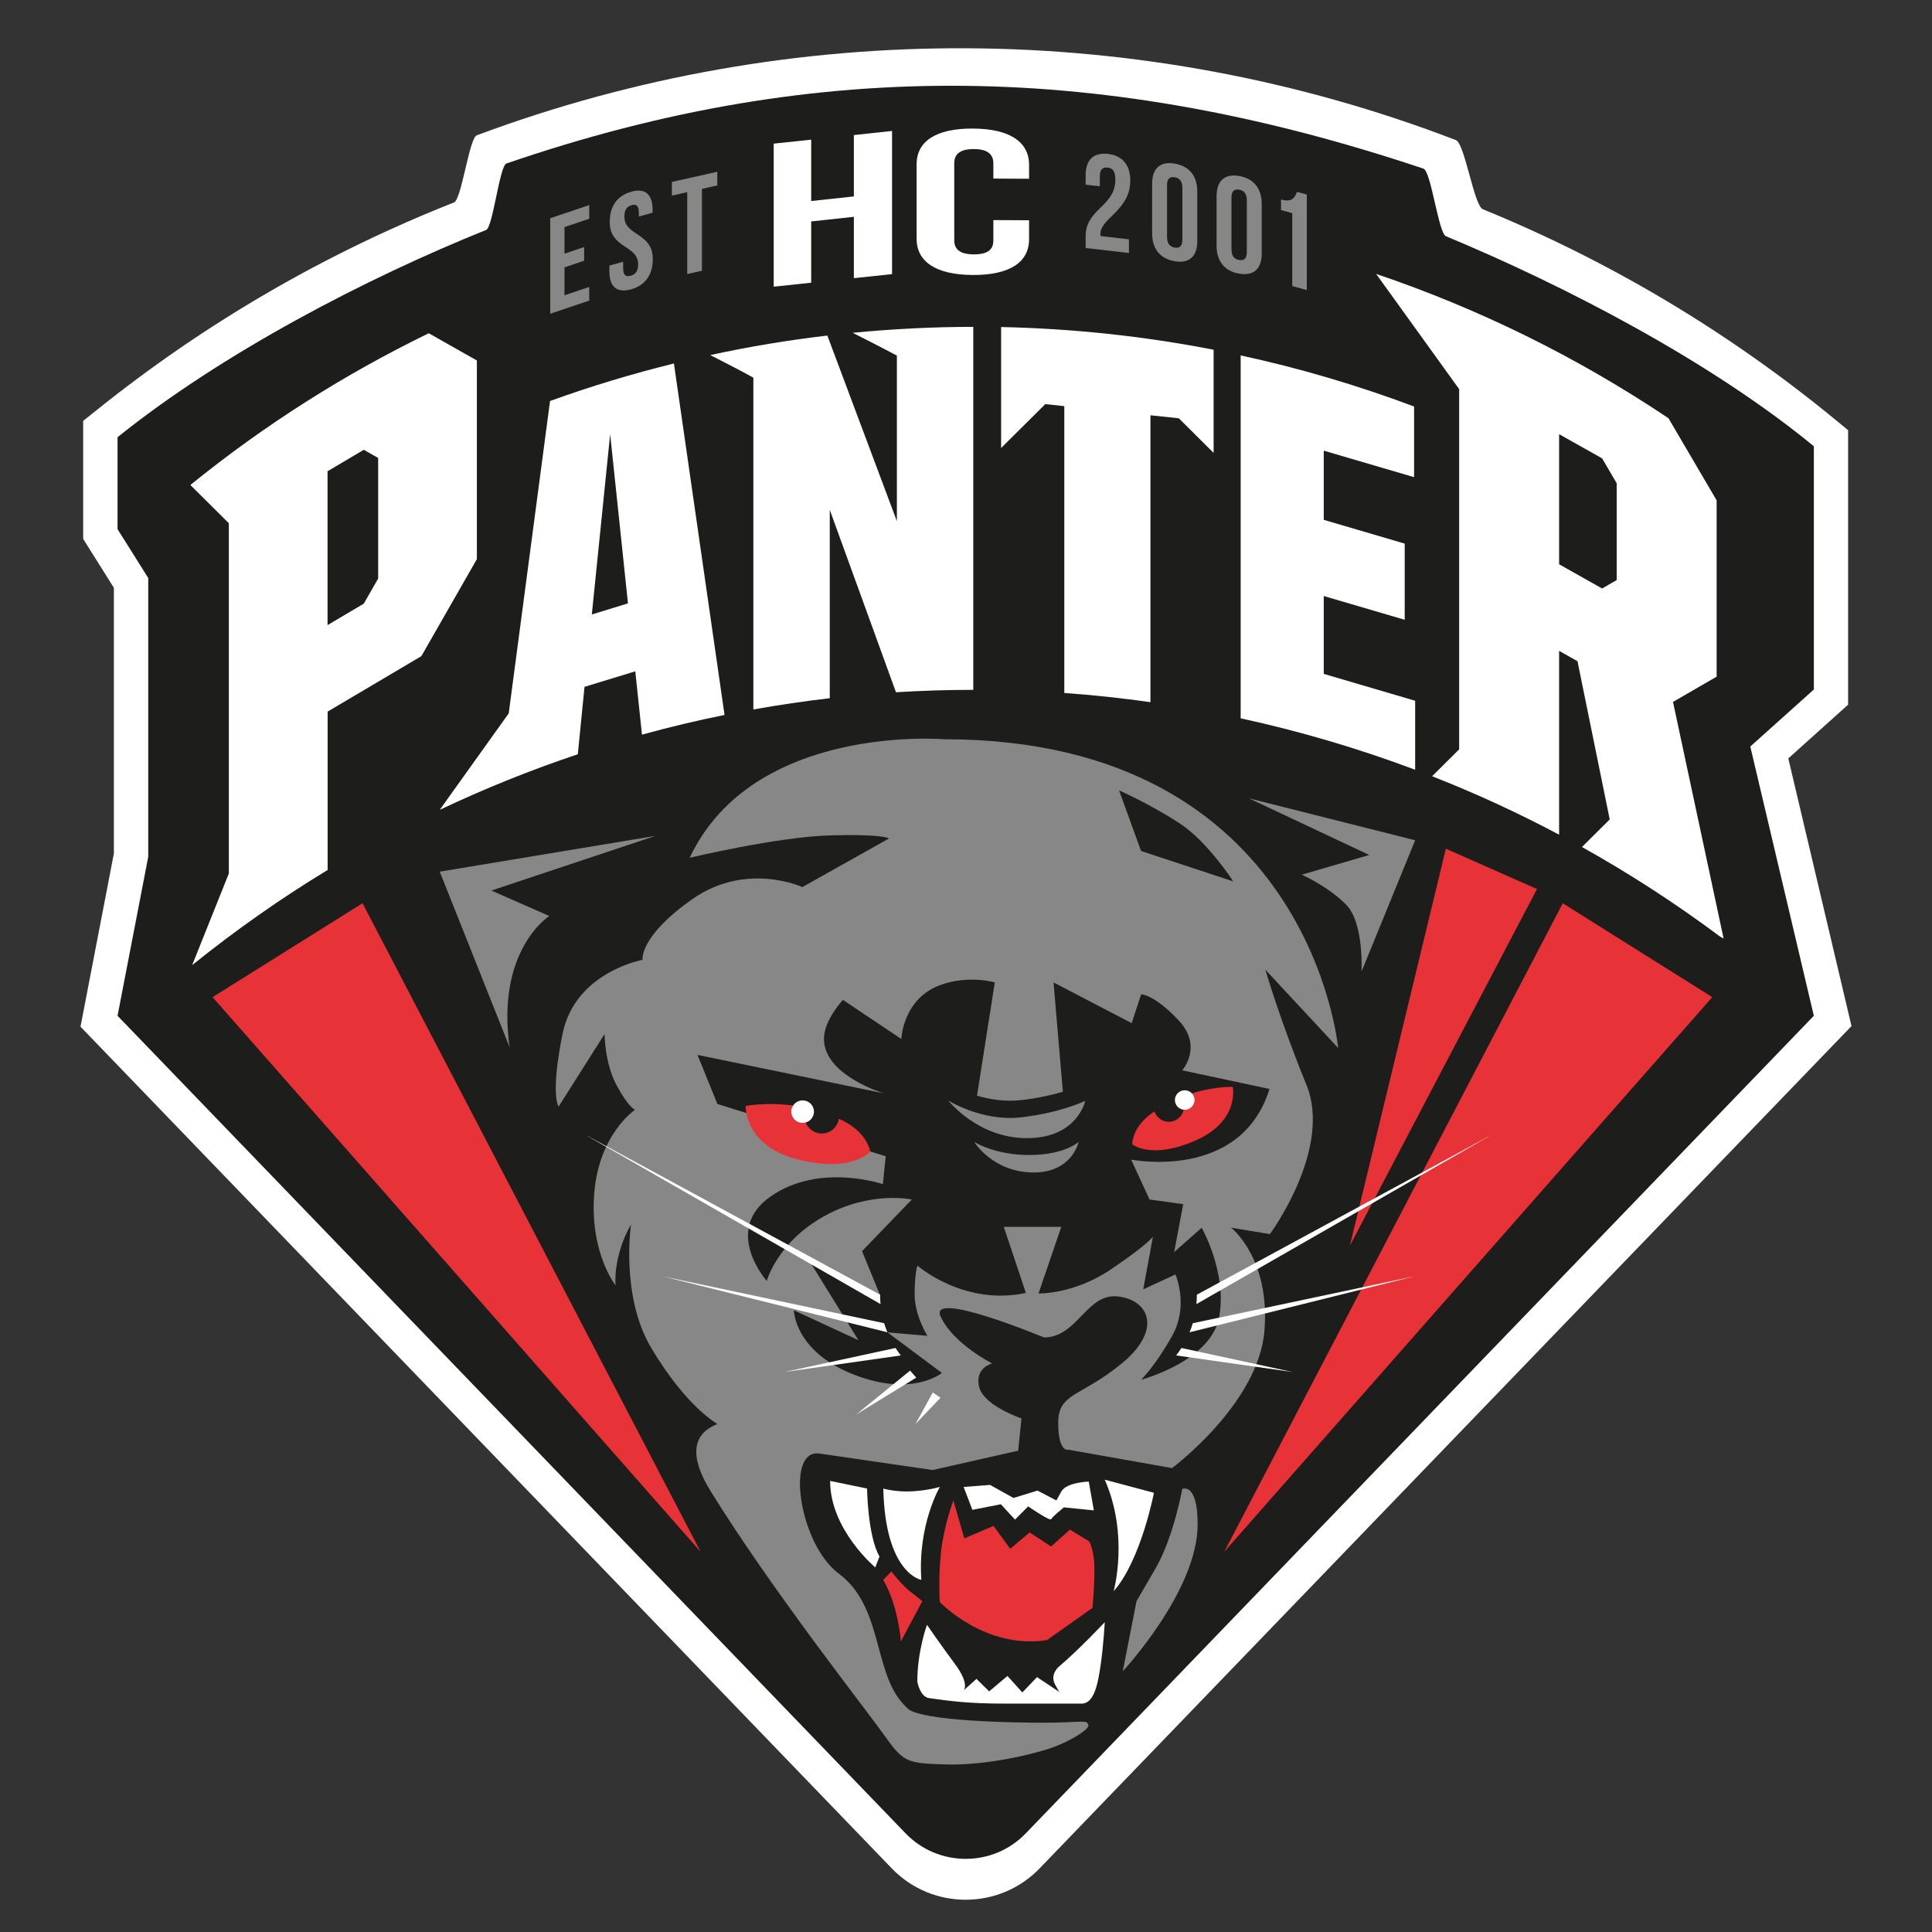
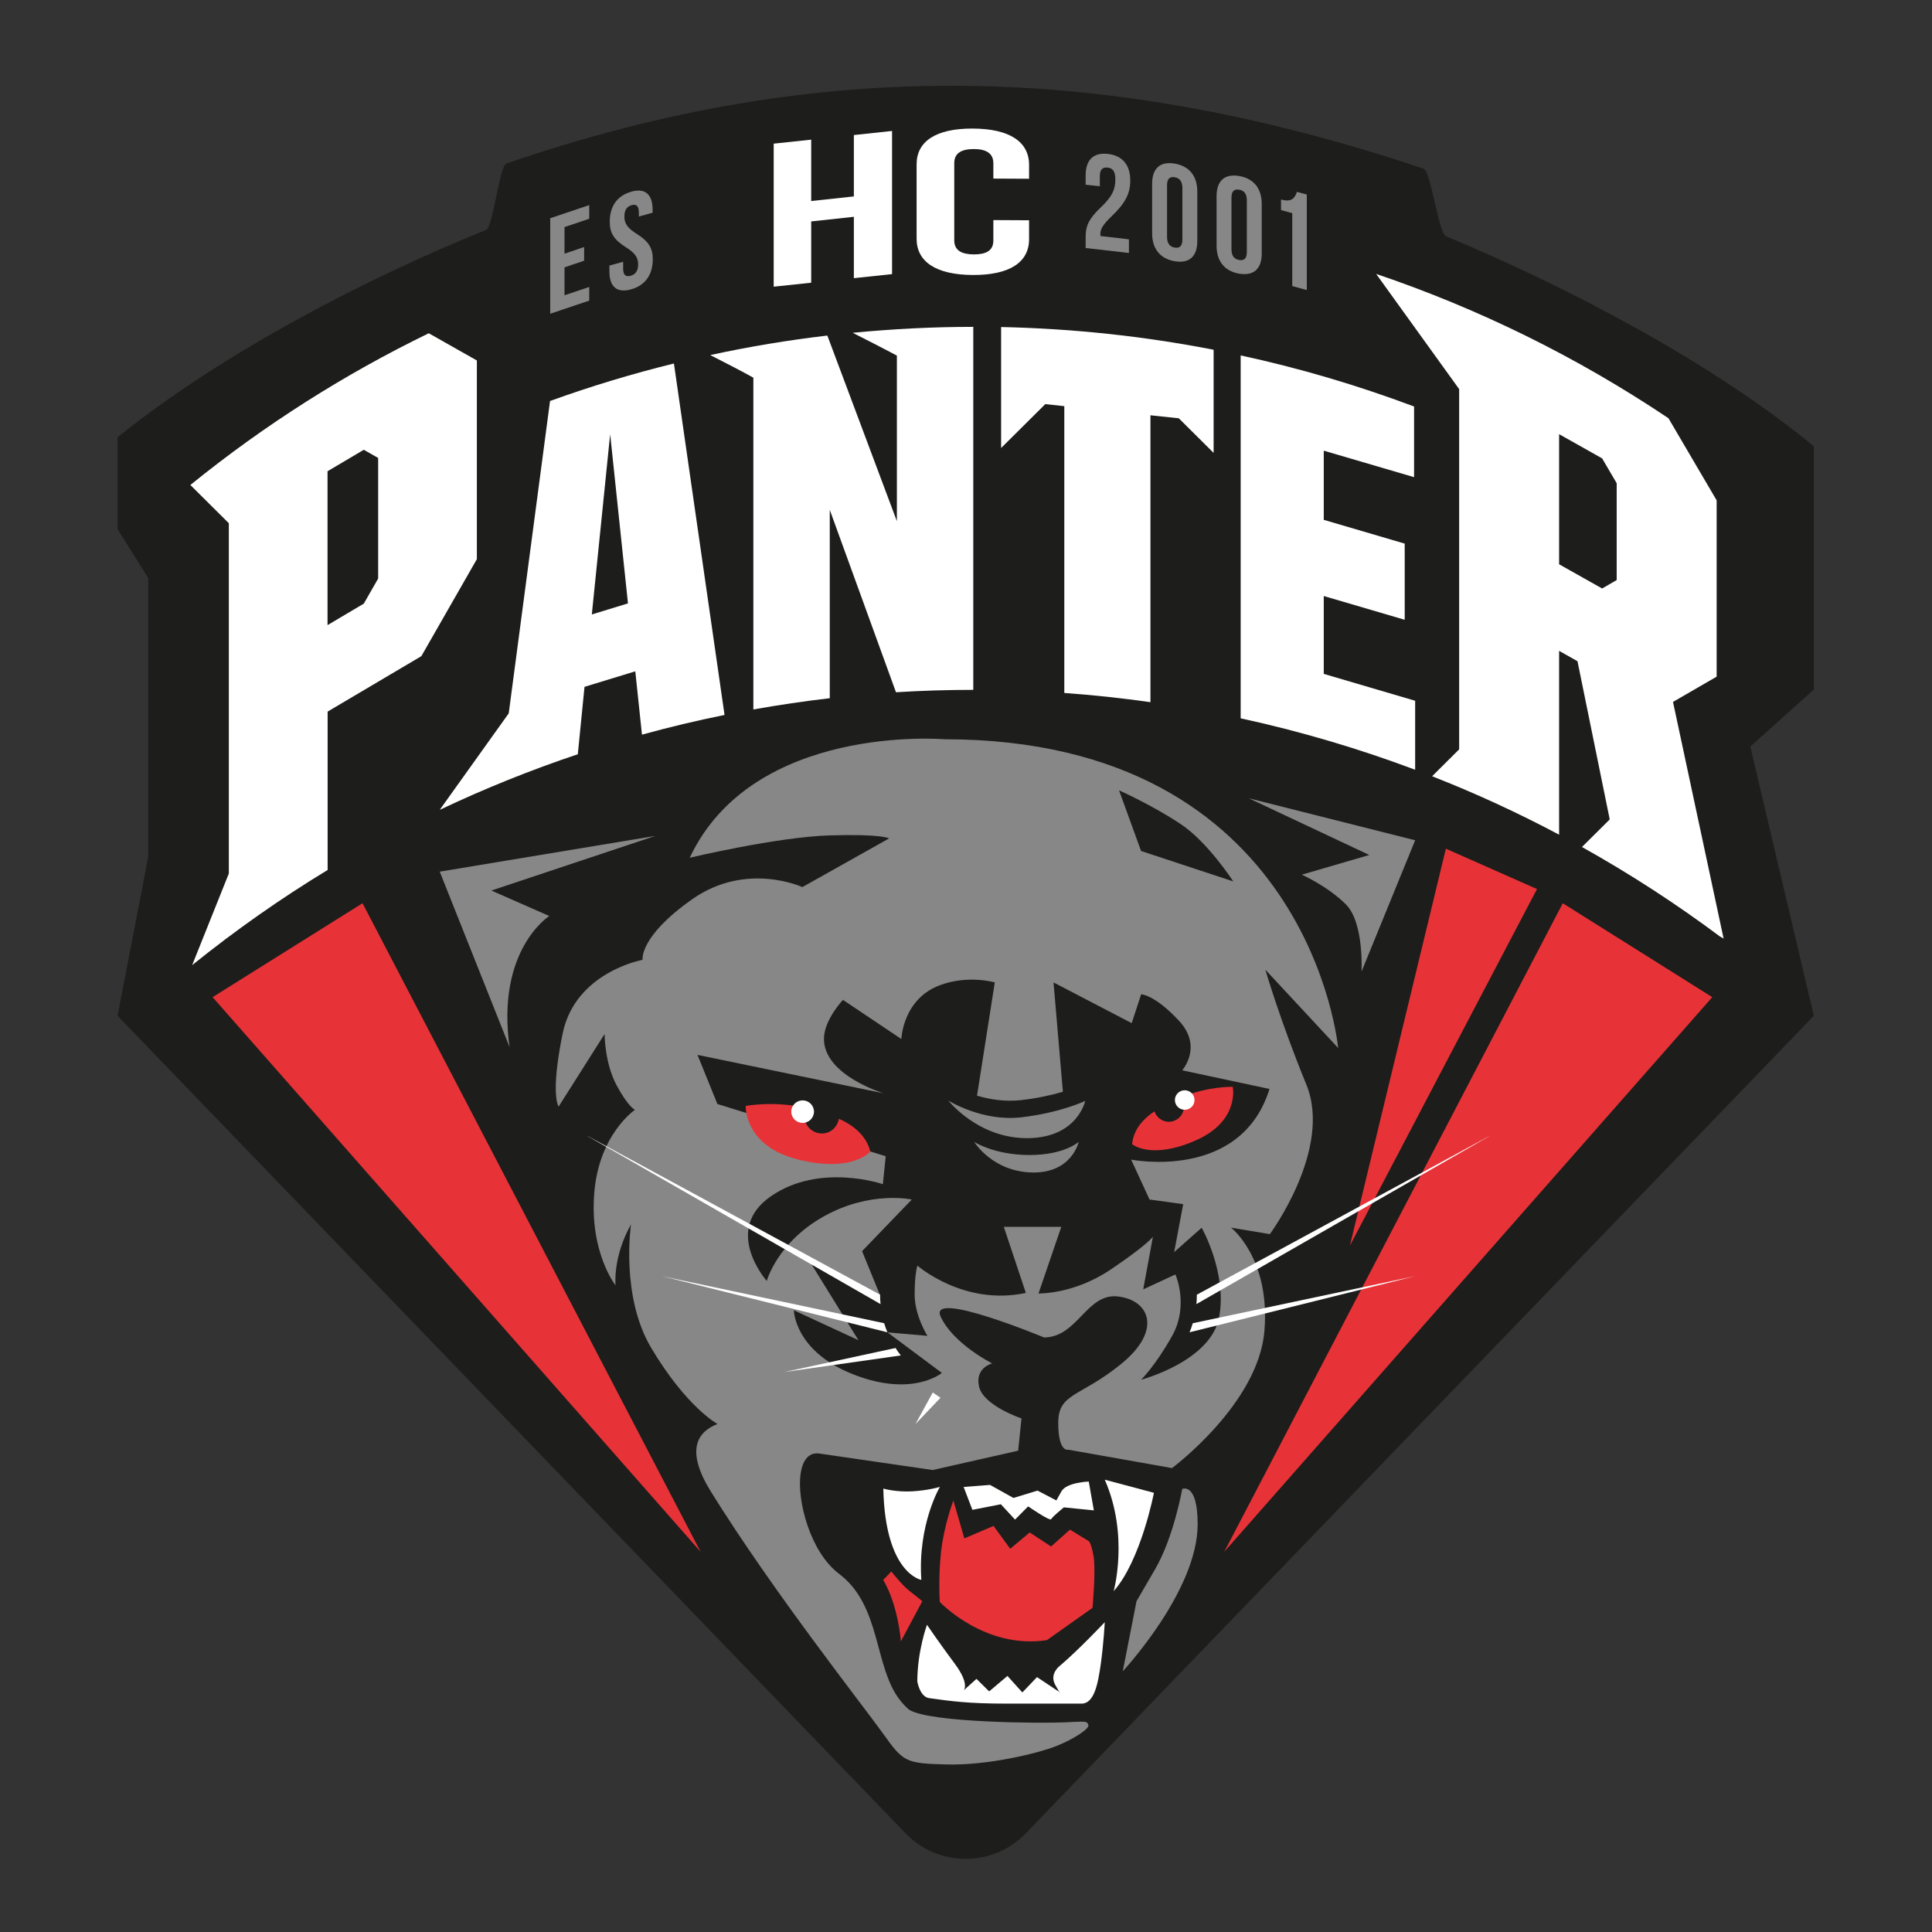
<svg xmlns="http://www.w3.org/2000/svg" width="120" height="120" viewBox="0 0 120 120" fill="none">
  <rect x="0" y="0" width="120" height="120" fill="#333333" stroke="none" />
  <g clip-path="url(#clip0_10757_69186)">
-     <path d="M111.075 47.106L114.789 43.768V26.72L114.013 26.081C107.267 20.534 99.872 16.171 92.105 12.998C91.545 12.772 90.986 8.916 90.426 8.701C70.907 1.199 49.204 1.094 29.613 8.404C29.142 8.58 28.671 12.392 28.2 12.574C20.333 15.681 12.822 19.988 5.959 25.508L5.166 26.141V33.473L7.073 36.508V53.017L5 63.769L55.391 116.05C57.891 118.645 62.065 118.645 64.571 116.05L115 63.731L111.075 47.106Z" fill="white" />
    <path fill-rule="evenodd" clip-rule="evenodd" d="M112.661 42.827V27.717C106.225 22.429 97.205 17.747 89.81 14.673C89.345 14.48 88.89 10.635 88.413 10.475C68.817 3.909 51.017 3.43 31.454 10.156C31.027 10.305 30.617 14.111 30.195 14.282C22.745 17.278 13.803 21.927 7.301 27.155V32.867L9.208 35.902V53.215L7.301 63.092L56.25 113.875C58.284 115.984 61.677 115.984 63.711 113.875L112.661 63.092L108.714 46.368L112.661 42.827Z" fill="#1D1D1B" />
    <path d="M50.385 17.559L48.056 17.807V8.922L50.385 8.674V12.486L53.035 12.2V8.388L55.407 8.134V17.025L53.035 17.278V13.466L50.385 13.753V17.565V17.559Z" fill="white" />
    <path d="M63.917 13.681V14.86C63.917 16.281 62.725 17.091 60.424 17.08C58.124 17.069 56.932 16.248 56.932 14.827V10.205C56.932 8.784 58.124 7.974 60.424 7.985C62.725 7.996 63.917 8.817 63.917 10.238V11.103L61.699 11.092V10.139C61.699 9.506 61.228 9.258 60.485 9.258C59.742 9.258 59.271 9.495 59.271 10.128V14.932C59.271 15.565 59.742 15.796 60.485 15.802C61.233 15.802 61.699 15.582 61.699 14.943V13.67L63.917 13.681Z" fill="white" />
    <path d="M35.062 15.757L36.282 15.344V16.193L35.062 16.606V18.341L36.598 17.823V18.671L34.175 19.487V13.554L36.598 12.739V13.587L35.062 14.105V15.757Z" fill="#878787" />
    <path d="M39.203 11.907C40.079 11.659 40.534 12.078 40.534 13.025V13.213L39.68 13.449V13.201C39.68 12.777 39.514 12.662 39.231 12.744C38.943 12.827 38.782 13.031 38.782 13.455C38.782 13.879 38.965 14.16 39.553 14.529C40.307 15.003 40.545 15.427 40.545 16.104C40.545 17.052 40.085 17.724 39.198 17.972C38.311 18.22 37.851 17.806 37.851 16.859V16.495L38.705 16.259V16.683C38.705 17.107 38.888 17.206 39.17 17.129C39.459 17.046 39.636 16.848 39.636 16.424C39.636 16 39.453 15.719 38.865 15.35C38.111 14.876 37.873 14.452 37.873 13.774C37.873 12.827 38.322 12.155 39.203 11.912V11.907Z" fill="#878787" />
-     <path d="M41.726 11.301L44.553 10.668V11.516L43.599 11.731V16.815L42.685 17.019V11.935L41.731 12.15V11.301H41.726Z" fill="#878787" />
    <path d="M68.795 10.409C68.501 10.376 68.313 10.513 68.313 10.937V11.571L67.431 11.472V10.893C67.431 9.946 67.902 9.456 68.817 9.56C69.732 9.665 70.203 10.26 70.203 11.213C70.203 12.001 69.915 12.601 69.05 13.427C68.501 13.956 68.346 14.22 68.346 14.534C68.346 14.579 68.346 14.617 68.357 14.661L70.12 14.865V15.713L67.431 15.405V14.678C67.431 14.017 67.669 13.543 68.362 12.893C69.072 12.221 69.277 11.775 69.277 11.141C69.277 10.607 69.089 10.442 68.795 10.409Z" fill="#878787" />
    <path d="M71.561 11.411C71.561 10.464 72.054 10.007 72.963 10.161C73.873 10.315 74.366 10.943 74.366 11.89V14.975C74.366 15.923 73.873 16.38 72.963 16.226C72.054 16.071 71.561 15.443 71.561 14.496V11.411ZM72.487 14.711C72.487 15.135 72.67 15.328 72.963 15.377C73.257 15.427 73.44 15.3 73.44 14.876V11.676C73.44 11.251 73.257 11.059 72.963 11.009C72.67 10.96 72.487 11.086 72.487 11.51V14.716V14.711Z" fill="#878787" />
    <path d="M75.564 12.183C75.564 11.235 76.057 10.778 76.966 10.932C77.875 11.086 78.368 11.714 78.368 12.662V15.747C78.368 16.694 77.875 17.151 76.966 16.997C76.057 16.843 75.564 16.215 75.564 15.267V12.183ZM76.489 15.482C76.489 15.906 76.672 16.099 76.966 16.149C77.26 16.198 77.443 16.072 77.443 15.648V12.447C77.443 12.023 77.26 11.83 76.966 11.781C76.672 11.731 76.489 11.858 76.489 12.282V15.488V15.482Z" fill="#878787" />
    <path d="M79.566 12.392C80.264 12.585 80.419 12.276 80.558 11.918L81.168 12.083V18.016L80.264 17.768V13.24L79.566 13.047V12.386V12.392Z" fill="#878787" />
    <path fill-rule="evenodd" clip-rule="evenodd" d="M106.352 61.935L97.067 56.102L76.04 96.385L106.352 61.935Z" fill="#E73337" />
    <path fill-rule="evenodd" clip-rule="evenodd" d="M13.204 61.935L22.518 56.102L43.516 96.385L13.204 61.935Z" fill="#E73337" />
    <path fill-rule="evenodd" clip-rule="evenodd" d="M95.465 55.22L83.845 77.37L89.805 52.714L95.465 55.22Z" fill="#E73337" />
    <path d="M36.304 42.661L39.459 41.697L39.874 45.63C41.571 45.162 43.284 44.754 45.002 44.407L41.859 22.577C39.265 23.216 36.692 23.993 34.164 24.907L31.598 44.308L27.313 50.301C30.112 48.974 32.978 47.822 35.889 46.847L36.304 42.672V42.661ZM37.901 26.995L39.004 37.477L36.759 38.166L37.895 26.995H37.901Z" fill="white" />
    <path d="M90.631 24.18V46.544L88.951 48.214C91.634 49.266 94.267 50.477 96.839 51.844V40.425L97.981 41.069L99.983 50.896L98.259 52.609C101.208 54.256 104.068 56.107 106.829 58.167L107.056 58.294L103.913 43.597L106.624 42.028V31.077L103.63 25.976C97.92 22.148 91.811 19.157 85.475 17.014L90.631 24.169V24.18ZM96.839 26.967L99.511 28.471L100.415 30.014V36.029L99.511 36.552L96.839 35.048V26.973V26.967Z" fill="white" />
    <path d="M26.165 40.766L29.619 34.729V22.39L26.631 20.699C21.431 23.227 16.458 26.367 11.824 30.124L14.213 32.498V54.256L11.935 59.947C14.634 57.771 17.445 55.799 20.35 54.036V44.198L26.171 40.755L26.165 40.766ZM20.344 29.27L22.595 27.937L23.488 28.444V35.935L22.595 37.494L20.344 38.827V29.27Z" fill="white" />
    <path d="M87.831 29.644V25.249C84.306 23.927 80.708 22.863 77.06 22.076V44.616C80.73 45.415 84.35 46.478 87.898 47.811V43.526L82.221 41.856V37.02L87.249 38.496V33.765L82.221 32.288V27.992L87.837 29.639L87.831 29.644Z" fill="white" />
    <path d="M73.218 25.981L75.38 28.13V21.723C71.023 20.875 66.605 20.407 62.181 20.313V27.826L64.925 25.1L66.106 25.227V43.041C67.891 43.168 69.676 43.36 71.456 43.614V25.794L73.218 25.981Z" fill="white" />
    <path d="M52.963 20.671C53.572 20.98 54.82 21.613 55.707 22.087V32.371L51.388 20.842C48.949 21.128 46.521 21.531 44.115 22.054C45.019 22.511 46.227 23.139 46.793 23.459V44.066C48.367 43.785 49.952 43.553 51.538 43.366V31.666L55.651 42.997C57.248 42.898 58.85 42.848 60.452 42.848V20.302C57.952 20.302 55.452 20.429 52.963 20.671Z" fill="white" />
    <path fill-rule="evenodd" clip-rule="evenodd" d="M78.612 60.249L83.114 65.091C83.114 65.091 81.39 45.916 58.645 45.916C58.645 45.916 46.771 44.914 42.84 53.276C42.84 53.276 48.256 51.987 51.532 51.888C54.809 51.788 55.224 52.075 55.224 52.075L49.836 55.099C49.836 55.099 46.366 53.496 43.018 55.837C39.675 58.178 39.913 59.616 39.913 59.616C39.913 59.616 35.728 60.371 34.946 64.199C34.165 68.027 34.697 68.732 34.697 68.732L37.552 64.227C37.552 64.227 37.552 66.017 38.295 67.405C39.043 68.793 39.442 68.931 39.442 68.931C39.442 68.931 37.197 70.434 36.909 74.12C36.62 77.805 38.234 79.838 38.234 79.838C38.234 79.838 38.04 78.108 39.193 76.048C39.193 76.048 38.527 80.499 40.451 83.726C42.646 87.412 44.564 88.447 44.564 88.447C43.273 88.948 42.58 90.111 44.16 92.656C47.99 98.825 53.6 105.931 54.853 107.683C56.106 109.44 56.239 109.528 58.8 109.594C61.361 109.66 64.454 108.906 65.602 108.454C66.677 108.03 67.703 107.363 67.598 107.132C67.492 106.895 67.509 106.912 66.123 106.978C64.743 107.044 57.73 107.011 56.461 106.19C56.267 106.019 56.089 105.837 55.928 105.634C54.271 103.573 54.759 99.74 52.12 97.757C50.313 96.396 49.504 93.195 49.72 91.587C49.819 90.843 50.141 90.177 50.889 90.281L57.93 91.306L63.24 90.105L63.446 88.1C63.446 88.1 61.084 87.312 60.812 86.128C60.541 84.944 61.627 84.685 61.627 84.685C61.627 84.685 59.199 83.468 58.423 81.771C57.647 80.074 64.843 83.071 64.843 83.071C66.932 83.071 67.487 80.295 69.444 80.526C71.4 80.757 72.21 82.625 69.643 84.713C67.082 86.8 65.729 86.503 65.729 88.381C65.729 90.26 66.367 90.045 66.367 90.045L72.797 91.185C72.797 91.185 78.163 87.197 78.535 82.669C78.912 78.141 76.462 76.251 76.462 76.251L78.873 76.654C78.873 76.654 82.781 71.376 81.14 67.366C79.499 63.356 78.596 60.238 78.596 60.238L78.612 60.249Z" fill="#878787" />
    <path fill-rule="evenodd" clip-rule="evenodd" d="M54.858 92.457C54.858 92.457 55.668 92.694 56.699 92.627C57.724 92.561 58.379 92.352 58.379 92.352C58.379 92.352 56.993 94.682 57.226 98.13C57.226 98.13 54.98 97.756 54.864 92.457H54.858Z" fill="white" />
-     <path fill-rule="evenodd" clip-rule="evenodd" d="M53.855 92.457C53.855 92.457 53.888 95.393 54.626 96.677L54.365 97.354C54.365 97.354 51.56 95.013 51.56 91.983L53.855 92.457Z" fill="white" />
    <path fill-rule="evenodd" clip-rule="evenodd" d="M55.363 97.608C55.363 97.608 56.039 98.467 56.466 98.797C56.893 99.128 57.287 99.453 57.287 99.453L55.956 101.948C55.956 101.948 55.795 99.712 54.858 98.131L55.368 97.602L55.363 97.608Z" fill="#E73337" />
    <path fill-rule="evenodd" clip-rule="evenodd" d="M57.575 100.924C57.575 100.924 56.976 102.56 56.976 104.438C56.976 104.438 57.126 105.391 57.714 105.474C59.011 105.655 60.114 105.815 62.486 105.815H67.176C67.963 105.815 68.196 104.603 68.374 103.336C68.551 102.069 68.618 100.758 68.618 100.758C68.618 100.758 66.982 102.493 65.835 103.463C65.835 103.463 65.158 103.953 65.541 104.647C65.923 105.341 65.835 105.115 65.835 105.115L64.41 104.168L63.501 105.121L62.575 104.096L61.439 105.055L60.651 104.278L59.859 104.989C59.859 104.989 60.247 104.603 59.299 103.331C58.351 102.058 57.575 100.918 57.575 100.918V100.924Z" fill="white" />
    <path fill-rule="evenodd" clip-rule="evenodd" d="M68.618 91.906L71.672 92.722C71.672 92.722 70.868 96.919 69.172 98.83C69.172 98.83 70.142 95.371 68.618 91.906Z" fill="white" />
    <path fill-rule="evenodd" clip-rule="evenodd" d="M73.429 92.49C73.429 92.49 72.908 95.465 71.75 97.459L70.591 99.453L69.737 103.805C69.737 103.805 74.388 98.825 74.388 94.677C74.388 92.028 73.424 92.485 73.424 92.485L73.429 92.49Z" fill="#878787" />
    <path fill-rule="evenodd" clip-rule="evenodd" d="M59.853 92.358L60.397 93.779L62.165 93.432L63.046 94.385L63.861 93.564C63.861 93.564 65.225 94.506 65.291 94.358C65.358 94.209 66.079 93.625 66.079 93.625L67.941 93.812L67.625 92.022C67.625 92.022 66.251 92.066 65.929 92.628L65.613 93.195L64.443 92.584L62.947 93.041L61.494 92.231L59.848 92.358H59.853Z" fill="white" />
    <path fill-rule="evenodd" clip-rule="evenodd" d="M59.216 93.201C59.216 93.201 58.634 94.727 58.451 96.374C58.268 98.021 58.373 99.503 58.373 99.503C58.373 99.503 61.172 102.466 65.025 101.871L67.858 99.866C67.858 99.866 68.074 97.514 67.924 96.666C67.775 95.818 67.625 95.724 67.625 95.724L66.456 95.008L65.286 96.055L63.955 95.184L62.747 96.198L61.71 94.777L59.898 95.553C59.898 95.553 59.543 94.319 59.216 93.201Z" fill="#E73337" />
    <path fill-rule="evenodd" clip-rule="evenodd" d="M77.57 49.585L87.898 52.191L84.566 60.349C84.566 60.349 84.733 57.302 83.591 56.168C82.449 55.033 80.858 54.328 80.858 54.328L85.049 53.105L77.57 49.585Z" fill="#878787" />
    <path fill-rule="evenodd" clip-rule="evenodd" d="M31.659 65.058L27.313 54.14L40.7 51.92L30.522 55.314L34.115 56.895C34.115 56.895 30.8 58.999 31.653 65.058H31.659Z" fill="#878787" />
    <path fill-rule="evenodd" clip-rule="evenodd" d="M78.845 67.636L73.429 66.479C73.429 66.479 74.738 65.008 73.213 63.383C71.689 61.758 70.879 61.758 70.879 61.758L70.292 63.549L65.436 61.02L66.018 67.812C65.352 68.005 64.471 68.214 63.418 68.33C62.409 68.446 61.455 68.28 60.685 68.055L61.788 61.02C61.788 61.02 60.169 60.541 58.412 61.18C56.067 62.034 55.984 64.535 55.984 64.535L52.358 62.105C52.358 62.105 51.194 63.328 51.178 64.501C51.144 66.782 54.881 67.906 54.881 67.906L43.322 65.521L44.559 68.572L55.014 71.817L54.836 73.552C54.836 73.552 50.912 72.197 47.874 74.307C44.841 76.416 47.624 79.562 47.624 79.562C47.624 79.562 48.273 77.171 51.167 75.552C54.06 73.932 56.633 74.505 56.633 74.505L53.545 77.711L54.67 80.465L50.396 78.515L53.318 83.241L49.309 81.385C49.309 81.385 49.332 83.924 53.007 85.368C56.682 86.811 58.501 85.274 58.501 85.274L55.125 82.757L57.603 82.971C57.603 82.971 56.81 81.715 56.81 80.404C56.81 79.093 56.982 78.609 56.982 78.609C56.982 78.609 59.864 81.137 63.717 80.305L62.348 76.201H65.918L64.504 80.338C64.504 80.338 66.677 80.41 68.989 78.851C71.301 77.292 71.611 76.813 71.611 76.813L71.007 80.085L73.008 79.159C73.008 79.159 73.862 81.082 72.808 82.966C71.755 84.85 70.874 85.698 70.874 85.698C70.874 85.698 75.22 84.552 75.724 81.804C76.234 79.06 74.638 76.257 74.638 76.257L72.93 77.771L73.49 74.791L71.4 74.505L70.258 72.026C70.258 72.026 77.066 73.387 78.851 67.636H78.845Z" fill="#1D1D1B" />
    <path fill-rule="evenodd" clip-rule="evenodd" d="M60.507 70.924C60.507 70.924 61.76 71.74 63.939 71.74C66.118 71.74 66.999 70.924 66.999 70.924C66.999 70.924 66.583 72.874 64.111 72.825C61.638 72.775 60.507 70.924 60.507 70.924Z" fill="#878787" />
    <path fill-rule="evenodd" clip-rule="evenodd" d="M52.103 69.487C52.02 69.999 51.593 70.402 51.05 70.402C50.451 70.402 49.964 69.917 49.964 69.322C49.964 69.14 50.025 68.975 50.102 68.821C48.029 68.352 46.316 68.694 46.316 68.694C46.316 68.694 46.205 71.184 49.576 72.021C52.946 72.864 54.06 71.525 54.06 71.525C53.767 70.358 52.708 69.752 52.103 69.487Z" fill="#E73337" />
    <path d="M49.853 69.746C50.242 69.746 50.557 69.433 50.557 69.046C50.557 68.66 50.242 68.347 49.853 68.347C49.464 68.347 49.149 68.66 49.149 69.046C49.149 69.433 49.464 69.746 49.853 69.746Z" fill="white" />
    <path fill-rule="evenodd" clip-rule="evenodd" d="M76.567 67.504C76.567 67.504 75.048 67.46 73.33 68.165C73.424 68.286 73.496 68.418 73.524 68.578C73.612 69.09 73.263 69.575 72.748 69.663C72.282 69.74 71.855 69.46 71.705 69.03C71.223 69.344 70.403 70.021 70.32 71.068C70.32 71.068 71.472 72.054 74.25 70.842C77.027 69.63 76.567 67.504 76.567 67.504Z" fill="#E73337" />
    <path d="M73.585 68.931C73.921 68.931 74.194 68.659 74.194 68.325C74.194 67.99 73.921 67.719 73.585 67.719C73.248 67.719 72.975 67.99 72.975 68.325C72.975 68.659 73.248 68.931 73.585 68.931Z" fill="white" />
    <path fill-rule="evenodd" clip-rule="evenodd" d="M69.51 49.094C69.51 49.094 71.506 49.97 73.346 51.193C75.026 52.311 76.6 54.746 76.6 54.746L70.874 52.856L69.51 49.1V49.094Z" fill="#1D1D1B" />
    <path fill-rule="evenodd" clip-rule="evenodd" d="M58.894 68.352C58.894 68.352 60.99 69.68 63.429 69.399C65.868 69.118 67.404 68.38 67.404 68.38C67.404 68.38 66.927 70.666 63.834 70.693C60.74 70.721 58.894 68.347 58.894 68.347V68.352Z" fill="#878787" />
    <path fill-rule="evenodd" clip-rule="evenodd" d="M57.935 86.491L56.86 88.452L58.417 86.816L57.935 86.491Z" fill="white" />
-     <path fill-rule="evenodd" clip-rule="evenodd" d="M56.527 85.131L53.179 87.858L56.91 85.566L56.527 85.131Z" fill="white" />
    <path fill-rule="evenodd" clip-rule="evenodd" d="M92.527 70.55L74.338 80.416C74.338 80.416 74.338 80.449 74.338 80.466C74.338 80.647 74.327 80.824 74.311 81L92.527 70.556V70.55Z" fill="white" />
-     <path fill-rule="evenodd" clip-rule="evenodd" d="M73.379 83.726C73.28 83.886 73.169 84.04 73.052 84.189L80.287 85.219L73.379 83.726Z" fill="white" />
    <path fill-rule="evenodd" clip-rule="evenodd" d="M74.084 82.195C74.028 82.388 73.962 82.569 73.884 82.751L87.892 79.264L74.078 82.189L74.084 82.195Z" fill="white" />
    <path fill-rule="evenodd" clip-rule="evenodd" d="M36.476 70.55L54.664 80.416C54.664 80.416 54.664 80.449 54.664 80.466C54.664 80.647 54.676 80.824 54.692 81L36.476 70.556V70.55Z" fill="white" />
    <path fill-rule="evenodd" clip-rule="evenodd" d="M55.623 83.726C55.723 83.886 55.834 84.04 55.951 84.189L48.716 85.219L55.623 83.726Z" fill="white" />
    <path fill-rule="evenodd" clip-rule="evenodd" d="M54.919 82.195C54.975 82.388 55.041 82.569 55.119 82.751L41.111 79.264L54.925 82.189L54.919 82.195Z" fill="white" />
  </g>
  <defs>
    <clipPath id="clip0_10757_69186">
      <rect width="110" height="115" fill="white" transform="translate(5 3)" />
    </clipPath>
  </defs>
</svg>